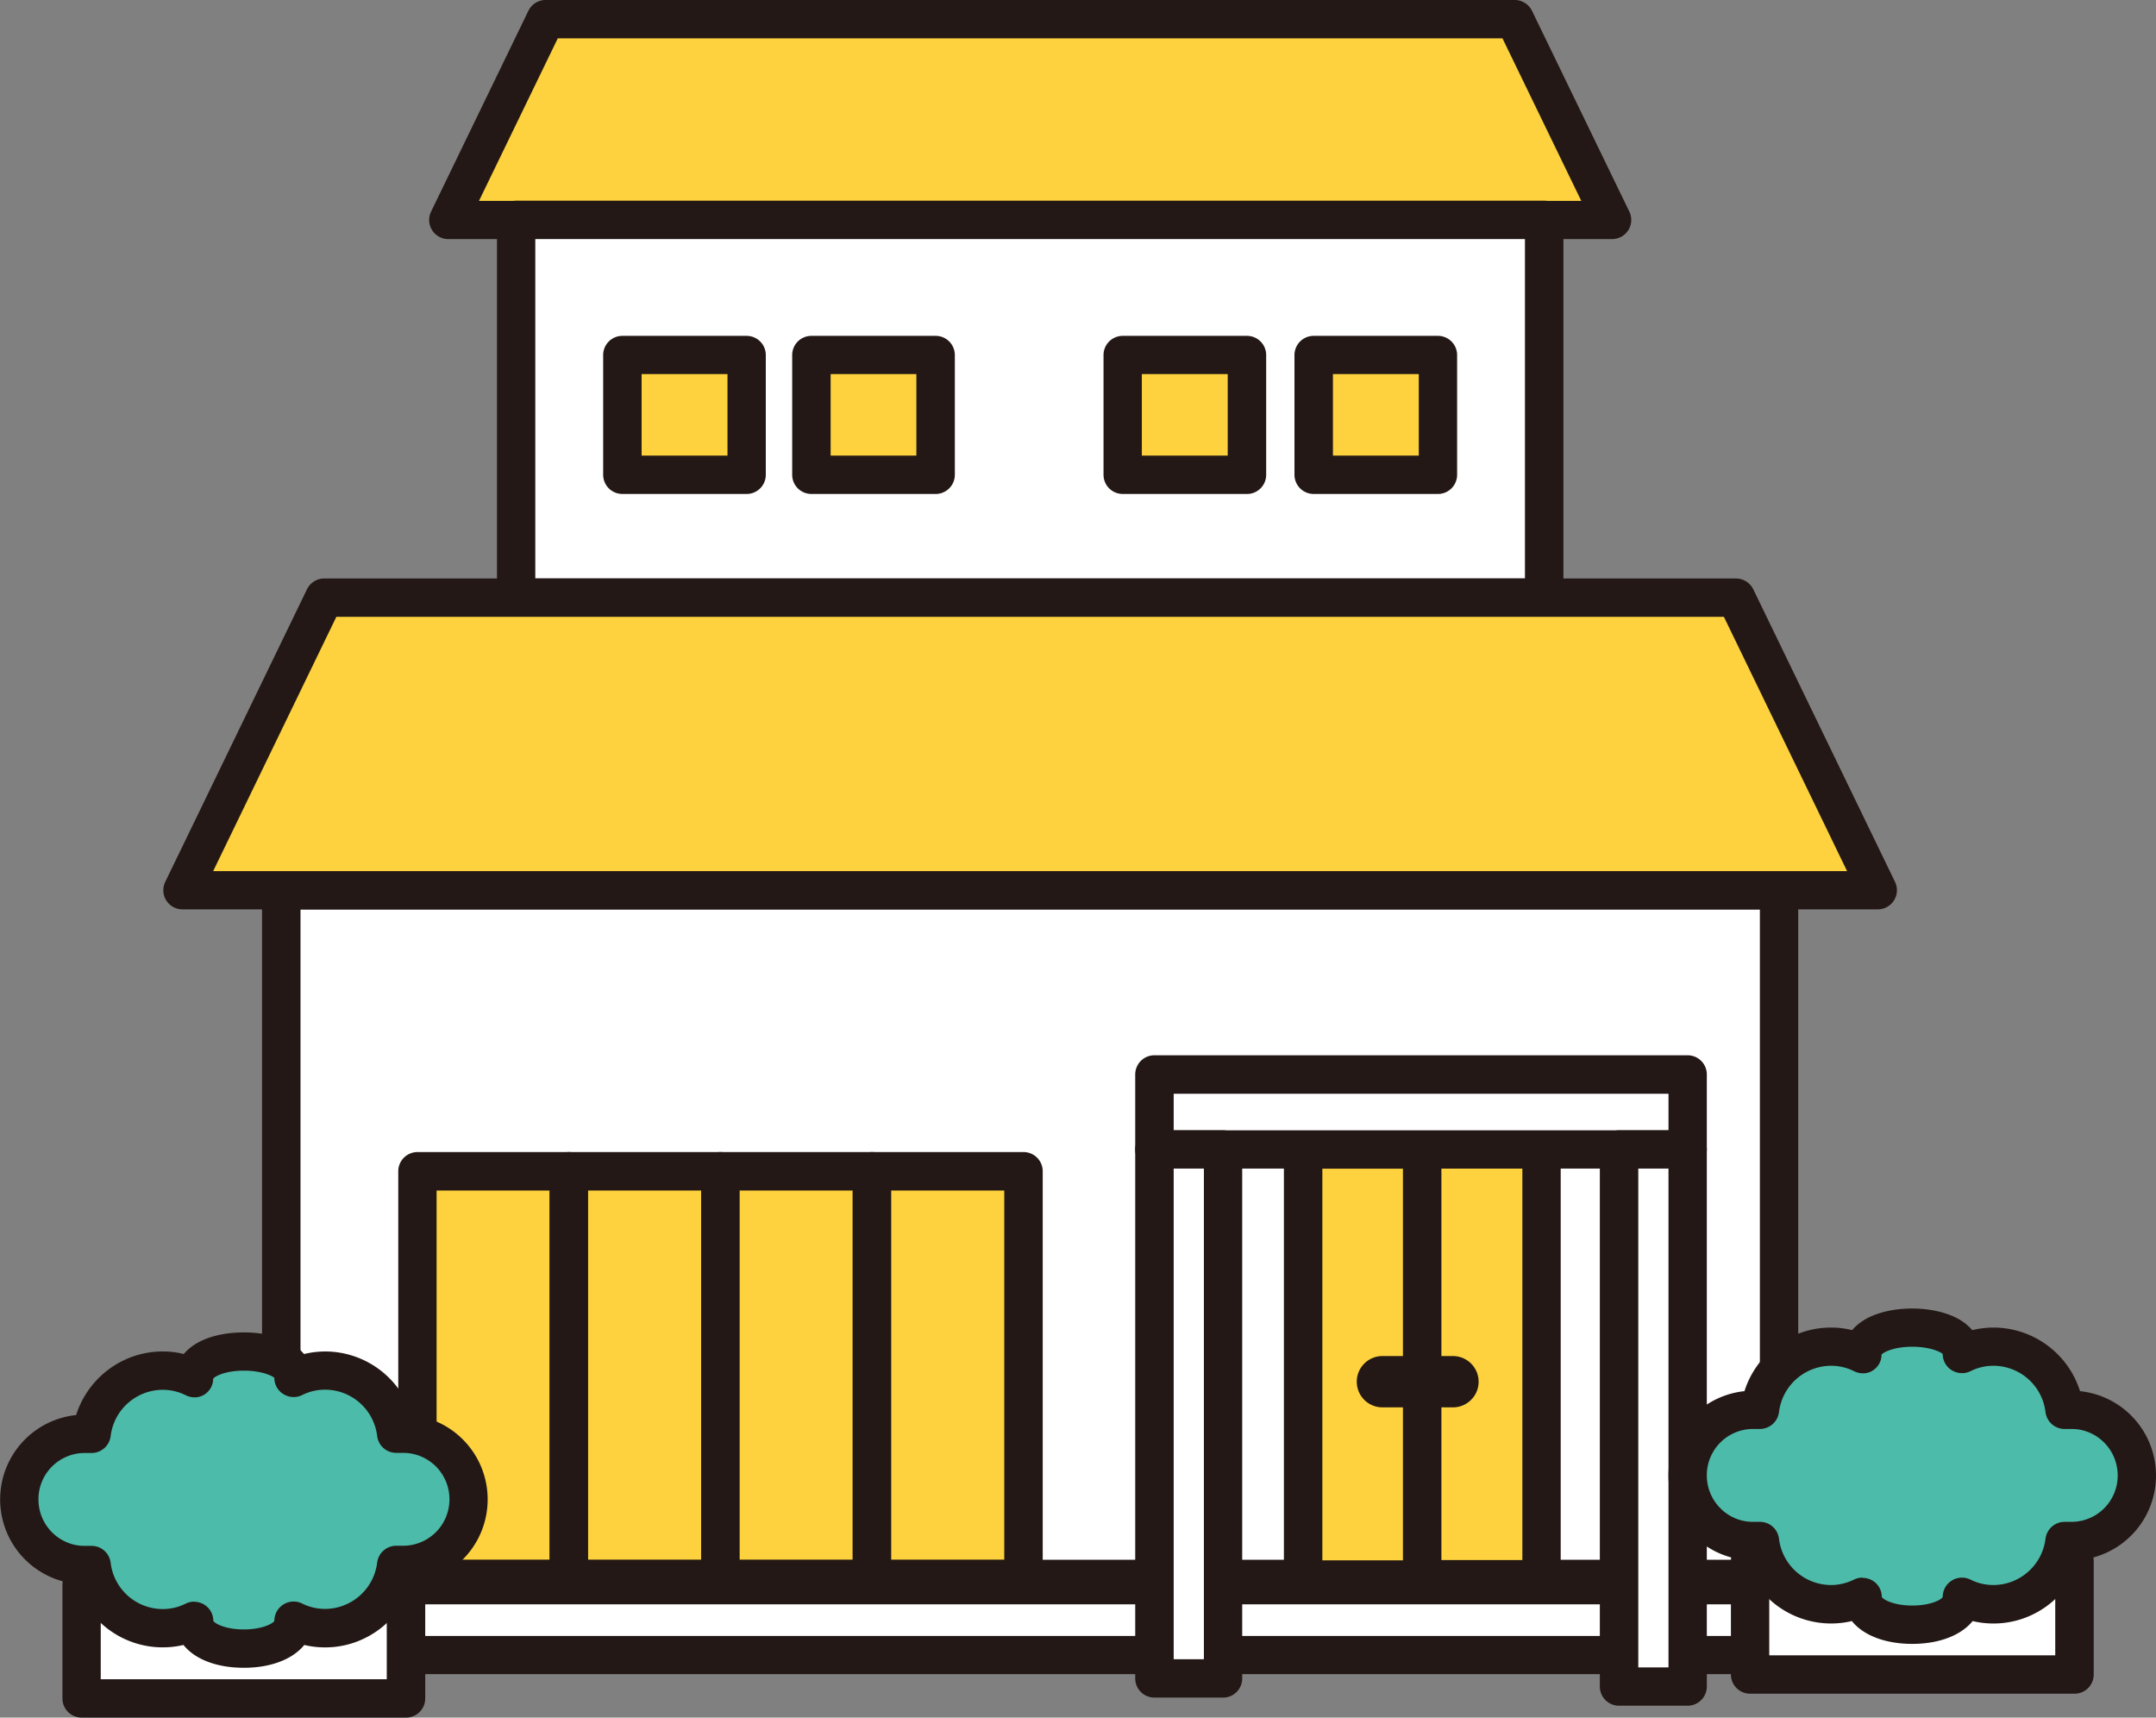
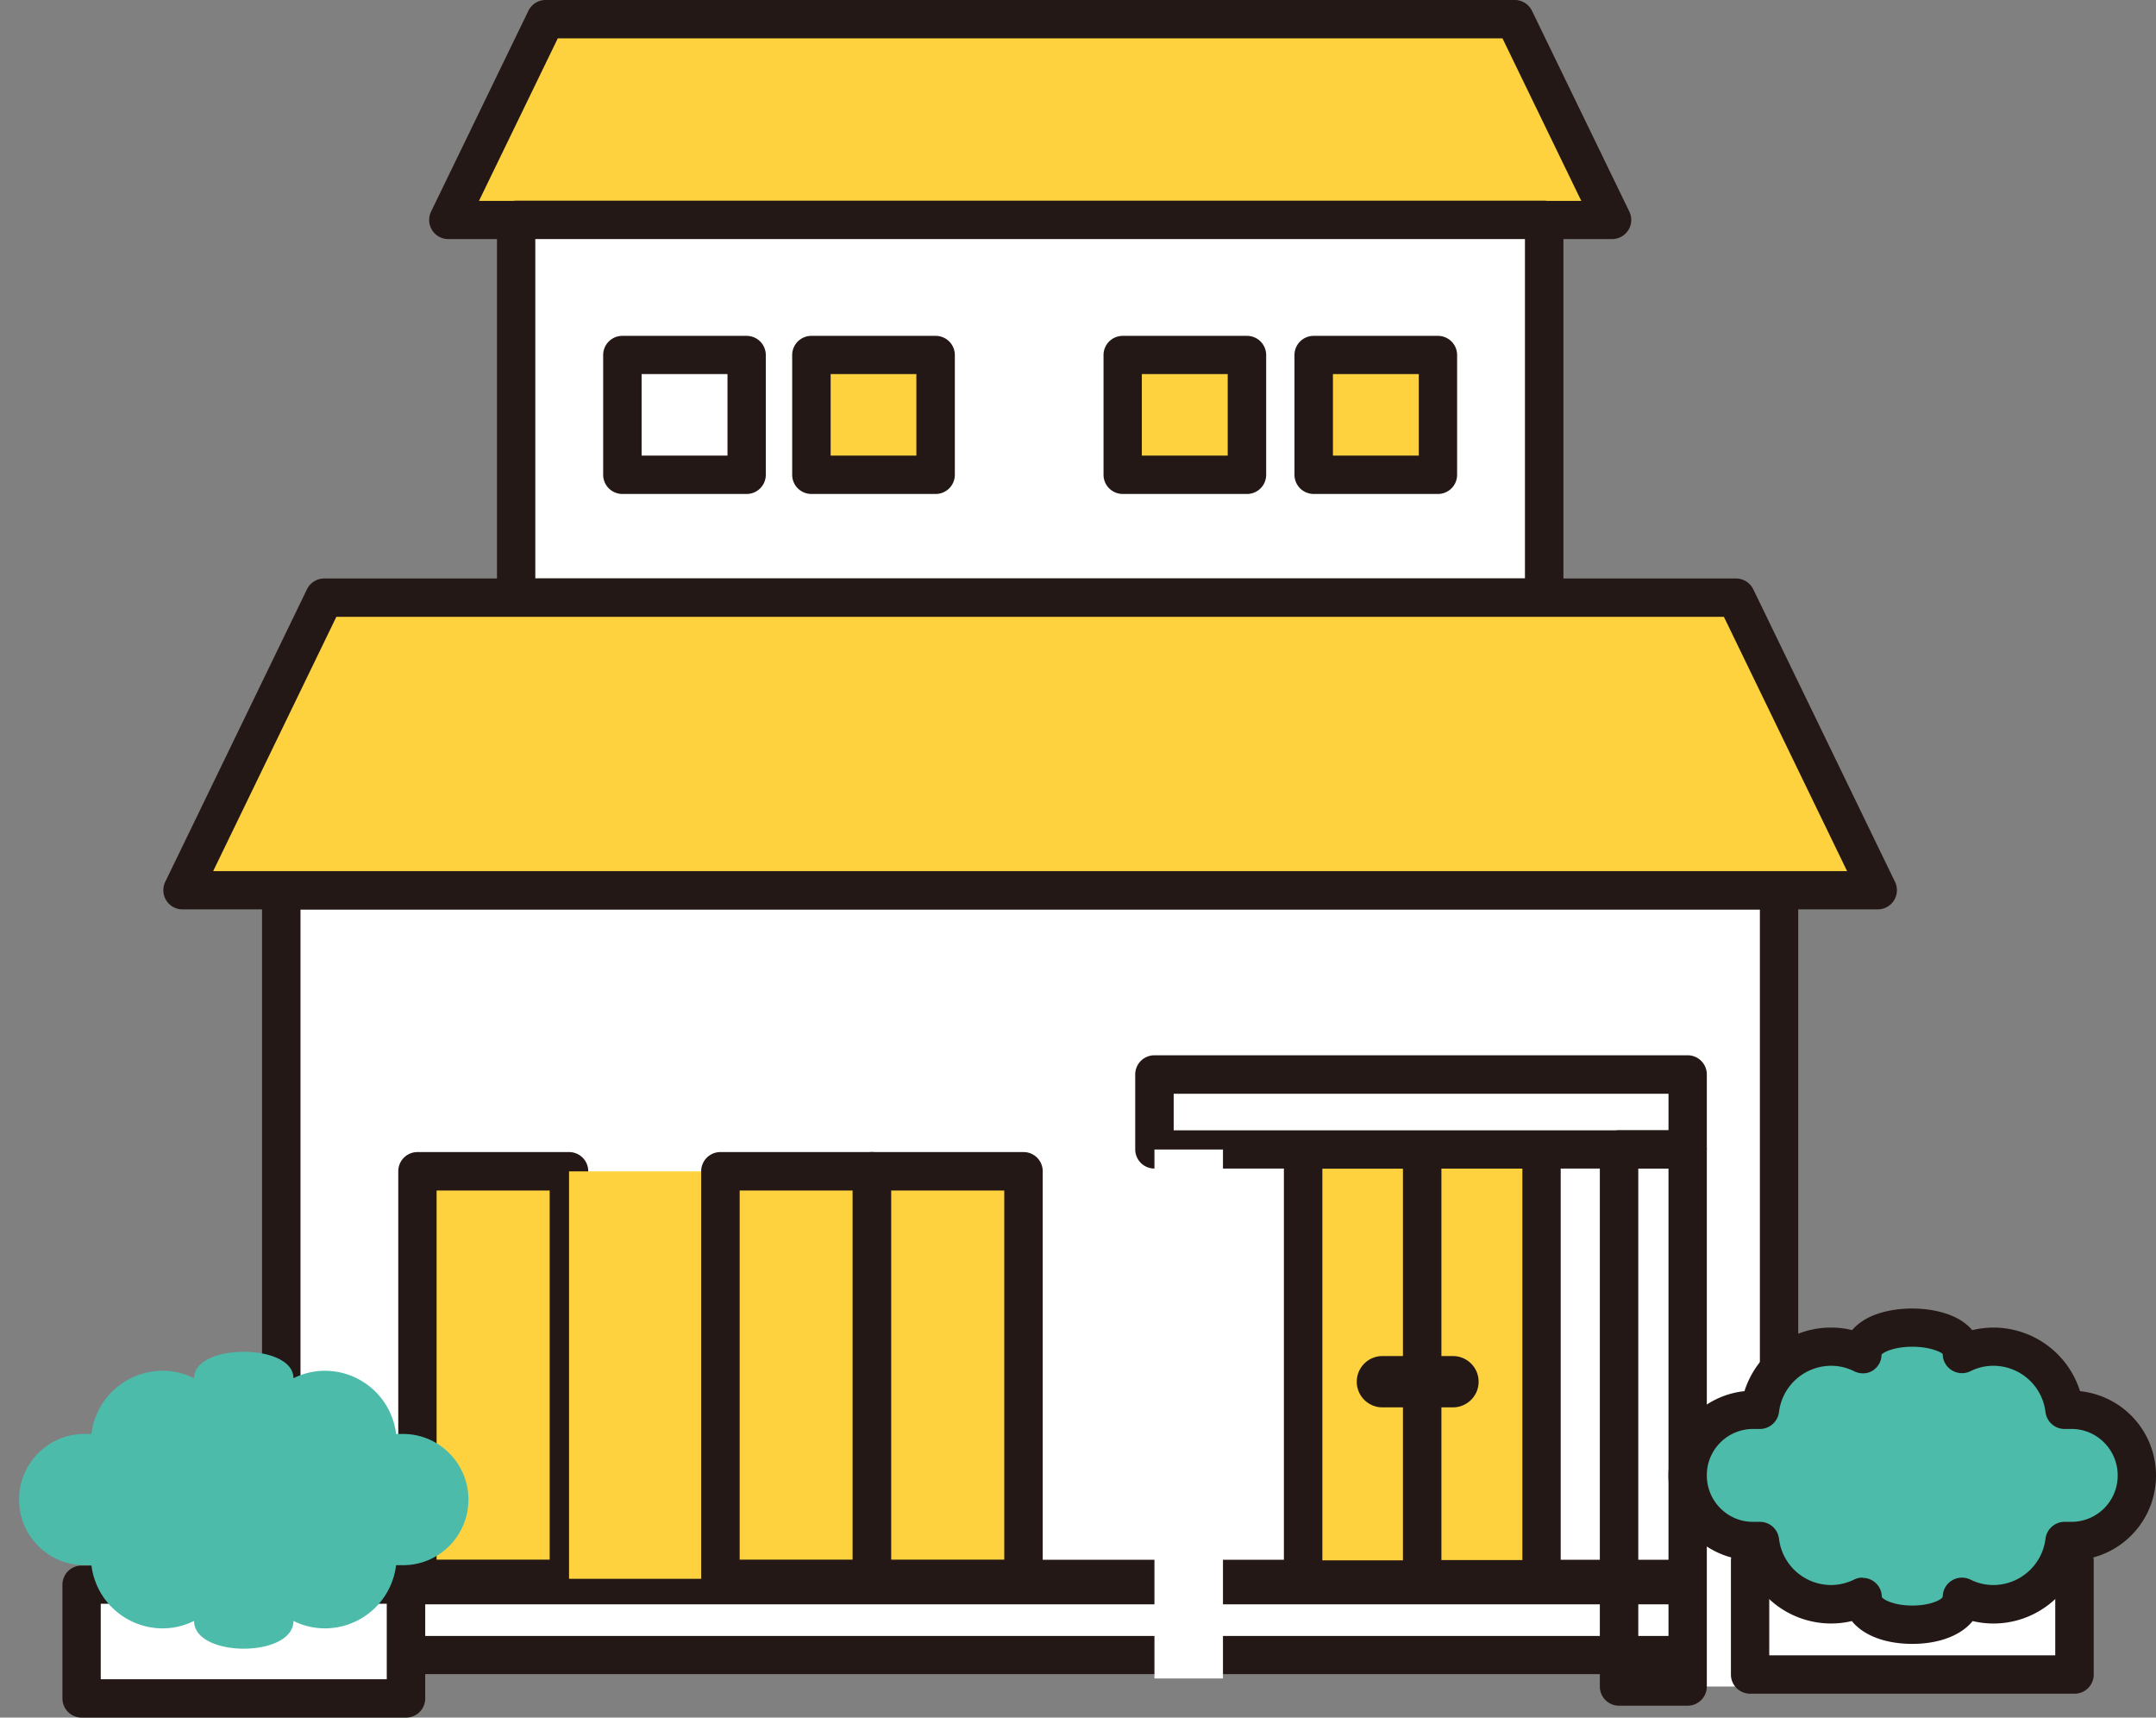
<svg xmlns="http://www.w3.org/2000/svg" width="118" height="94" fill="none">
  <rect width="100%" height="100%" fill="#808080" stroke="none" />
  <g clip-path="url(#clip0_238_846)">
    <path d="M99.515 86.752H13.341v3.827h86.174v-3.827z" fill="#fff" />
    <path d="M99.515 91.621H13.341a1.05 1.05 0 01-1.053-1.049v-3.827c0-.576.467-1.05 1.053-1.05h86.174a1.05 1.05 0 011.053 1.05v3.827a1.05 1.05 0 01-1.053 1.05zm-85.122-2.09h84.07V87.8h-84.07v1.73z" fill="#231815" />
    <path d="M97.366 48.725H15.394v37.687h81.972V48.725z" fill="#fff" />
    <path d="M97.367 87.454H15.394a1.05 1.05 0 01-1.052-1.05V48.719c0-.577.467-1.05 1.052-1.05h81.972a1.05 1.05 0 011.053 1.05v37.687a1.05 1.05 0 01-1.052 1.049zm-80.92-2.091H96.32V49.774H16.447v35.589z" fill="#231815" />
    <path d="M31.143 64.107H22.85v22.298h8.293V64.107z" fill="#FDD23E" />
    <path d="M31.144 87.447H22.85a1.05 1.05 0 01-1.052-1.05V64.1c0-.576.467-1.05 1.052-1.05h8.294a1.05 1.05 0 011.052 1.05v22.297a1.05 1.05 0 01-1.052 1.05zm-7.249-2.091h6.189v-20.2h-6.189v20.2z" fill="#231815" />
    <path d="M39.437 64.107h-8.293v22.298h8.293V64.107z" fill="#FDD23E" />
-     <path d="M39.43 87.447h-8.294a1.05 1.05 0 01-1.052-1.05V64.1c0-.576.467-1.05 1.052-1.05h8.294a1.05 1.05 0 011.053 1.05v22.297a1.05 1.05 0 01-1.053 1.05zm-7.241-2.091h6.189v-20.2h-6.19v20.2z" fill="#231815" />
    <path d="M47.723 64.107H39.43v22.298h8.293V64.107z" fill="#FDD23E" />
    <path d="M47.723 87.447h-8.294a1.05 1.05 0 01-1.052-1.05V64.1c0-.576.467-1.05 1.052-1.05h8.294a1.05 1.05 0 011.052 1.05v22.297a1.05 1.05 0 01-1.052 1.05zm-7.241-2.091h6.188v-20.2h-6.188v20.2z" fill="#231815" />
    <path d="M56.017 64.107h-8.293v22.298h8.293V64.107z" fill="#FDD23E" />
    <path d="M56.017 87.447h-8.294a1.05 1.05 0 01-1.052-1.05V64.1c0-.576.467-1.05 1.052-1.05h8.294a1.05 1.05 0 011.052 1.05v22.297a1.05 1.05 0 01-1.052 1.05zm-7.241-2.091h6.188v-20.2h-6.188v20.2z" fill="#231815" />
    <path d="M77.852 62.91h-6.53v23.532h6.53V62.911z" fill="#FDD23E" />
    <path d="M77.852 87.484h-6.53a1.05 1.05 0 01-1.053-1.05v-23.53c0-.577.468-1.05 1.053-1.05h6.53a1.05 1.05 0 011.052 1.05v23.53a1.05 1.05 0 01-1.052 1.05zm-5.478-2.091h4.433V63.96h-4.433v21.433z" fill="#231815" />
    <path d="M84.367 62.895h-6.53v23.532h6.53V62.895z" fill="#FDD23E" />
    <path d="M84.366 87.469h-6.53a1.05 1.05 0 01-1.052-1.05V62.89c0-.577.467-1.05 1.053-1.05h6.53a1.05 1.05 0 011.052 1.05v23.53a1.05 1.05 0 01-1.053 1.05zm-5.477-2.09h4.432V63.944H78.89v21.433z" fill="#231815" />
    <path d="M79.519 77.022H77.88a1.405 1.405 0 01-1.408-1.404c0-.776.63-1.404 1.408-1.404h1.638c.778 0 1.408.628 1.408 1.404 0 .776-.63 1.404-1.408 1.404z" fill="#231815" />
    <path d="M77.303 77.022h-1.638a1.405 1.405 0 01-1.408-1.404c0-.776.63-1.404 1.408-1.404h1.638c.778 0 1.408.628 1.408 1.404 0 .776-.63 1.404-1.408 1.404z" fill="#231815" />
    <path d="M88.22 12.043H24.54l5.329-10.994h53.022l5.33 10.994z" fill="#FDD23E" />
    <path d="M88.22 13.085H24.54a1.047 1.047 0 01-.949-1.5L28.92.59c.178-.362.541-.591.949-.591h53.03c.4 0 .77.229.948.591l5.33 10.994a1.047 1.047 0 01-.95 1.5h-.007zm-62.005-2.091h60.33l-4.313-8.896H30.528l-4.313 8.896z" fill="#231815" />
    <path d="M84.514 12.043H28.253v20.665h56.261V12.043z" fill="#fff" />
    <path d="M84.514 33.75H28.253A1.05 1.05 0 0127.2 32.7V12.035a1.05 1.05 0 011.053-1.049h56.261a1.05 1.05 0 011.053 1.05V32.7a1.05 1.05 0 01-1.053 1.05zm-55.216-2.091h54.164V13.084H29.298v18.573z" fill="#231815" />
    <path d="M102.77 48.725H9.991l7.76-16.017H95.01l7.76 16.017z" fill="#FDD23E" />
    <path d="M102.769 49.767H9.991a1.047 1.047 0 01-.949-1.5l7.76-16.018a1.05 1.05 0 01.949-.59h77.258c.4 0 .771.228.949.59l7.76 16.018a1.048 1.048 0 01-.949 1.5zm-91.103-2.091h89.428l-6.744-13.92H18.41l-6.744 13.92z" fill="#231815" />
    <path d="M68.246 19.431h-6.797v6.553h6.797v-6.553z" fill="#FDD23E" />
    <path d="M68.246 27.033H61.45a1.05 1.05 0 01-1.053-1.049v-6.553c0-.576.467-1.05 1.053-1.05h6.796a1.05 1.05 0 011.053 1.05v6.553a1.05 1.05 0 01-1.053 1.05zm-5.751-2.098h4.699v-4.462h-4.7v4.462z" fill="#231815" />
    <path d="M78.696 19.431h-6.797v6.553h6.797v-6.553z" fill="#FDD23E" />
    <path d="M78.697 27.033H71.9a1.05 1.05 0 01-1.052-1.049v-6.553c0-.576.467-1.05 1.052-1.05h6.796a1.05 1.05 0 011.053 1.05v6.553a1.05 1.05 0 01-1.052 1.05zm-5.744-2.098h4.698v-4.462h-4.698v4.462z" fill="#231815" />
-     <path d="M40.86 19.431h-6.797v6.553h6.797v-6.553z" fill="#FDD23E" />
    <path d="M40.86 27.033h-6.796a1.05 1.05 0 01-1.052-1.049v-6.553c0-.576.467-1.05 1.052-1.05h6.797a1.05 1.05 0 011.052 1.05v6.553a1.05 1.05 0 01-1.052 1.05zm-5.743-2.098h4.699v-4.462h-4.7v4.462z" fill="#231815" />
    <path d="M51.207 19.431H44.41v6.553h6.797v-6.553z" fill="#FDD23E" />
    <path d="M51.206 27.033H44.41a1.05 1.05 0 01-1.053-1.049v-6.553c0-.576.467-1.05 1.053-1.05h6.796a1.05 1.05 0 011.053 1.05v6.553a1.05 1.05 0 01-1.053 1.05zm-5.744-2.098h4.692v-4.462h-4.692v4.462z" fill="#231815" />
    <path d="M92.363 58.81h-29.18v4.1h29.18v-4.1z" fill="#fff" />
    <path d="M92.364 63.952h-29.18a1.05 1.05 0 01-1.052-1.049v-4.1c0-.577.467-1.05 1.052-1.05h29.18a1.05 1.05 0 011.052 1.05v4.1a1.05 1.05 0 01-1.052 1.05zm-28.127-2.09h27.082v-2.003H64.237v2.002z" fill="#231815" />
    <path d="M66.934 62.91h-3.75v28.948h3.75V62.91z" fill="#fff" />
-     <path d="M66.934 92.906h-3.75a1.05 1.05 0 01-1.052-1.049V62.91a1.05 1.05 0 011.052-1.049h3.75a1.05 1.05 0 011.053 1.05v28.946a1.05 1.05 0 01-1.052 1.05zm-2.697-2.098h1.653V63.952h-1.653v26.856z" fill="#231815" />
-     <path d="M92.364 62.91h-3.75V92.3h3.75V62.91z" fill="#fff" />
+     <path d="M92.364 62.91V92.3h3.75V62.91z" fill="#fff" />
    <path d="M92.363 93.35h-3.75a1.05 1.05 0 01-1.052-1.05V62.91a1.05 1.05 0 011.052-1.049h3.75a1.05 1.05 0 011.053 1.05V92.3a1.05 1.05 0 01-1.053 1.049zm-2.698-2.098h1.653v-27.3h-1.653v27.3z" fill="#231815" />
    <path d="M113.538 85.422h-17.75v6.221h17.75v-6.22z" fill="#fff" />
    <path d="M113.539 92.692H95.788a1.05 1.05 0 01-1.053-1.049v-6.22c0-.577.467-1.05 1.053-1.05h17.751a1.05 1.05 0 011.052 1.05v6.22a1.05 1.05 0 01-1.052 1.05zm-16.706-2.098h15.653v-4.13H96.833v4.13z" fill="#231815" />
    <path d="M101.939 74.119a3.858 3.858 0 00-1.727-.407 3.928 3.928 0 00-3.89 3.458h-.386c-1.972 0-3.573 1.61-3.573 3.59 0 1.98 1.601 3.591 3.573 3.591h.385a3.928 3.928 0 003.891 3.458 3.88 3.88 0 001.727-.406c0 2.024 5.44 2.024 5.44 0a3.861 3.861 0 001.727.406 3.928 3.928 0 003.891-3.458h.386c1.971 0 3.572-1.61 3.572-3.59 0-1.98-1.601-3.591-3.572-3.591h-.386a3.928 3.928 0 00-3.891-3.458c-.622 0-1.201.148-1.727.407 0-1.929-5.44-1.929-5.44 0z" fill="#4DBBAA" />
    <path d="M104.659 89.966c-1.489 0-2.683-.473-3.305-1.249a4.921 4.921 0 01-1.142.133 4.976 4.976 0 01-4.736-3.48 4.64 4.64 0 01-4.158-4.617 4.64 4.64 0 014.158-4.618c.645-2.032 2.542-3.48 4.736-3.48.393 0 .778.045 1.156.14.186-.22.43-.42.719-.59 1.364-.79 3.765-.79 5.137 0 .289.17.533.37.719.59a5.06 5.06 0 011.163-.14 4.976 4.976 0 014.736 3.48A4.64 4.64 0 01118 80.753a4.64 4.64 0 01-4.158 4.618c-.645 2.031-2.542 3.48-4.736 3.48-.385 0-.771-.045-1.141-.134-.623.769-1.809 1.249-3.306 1.249zm-2.72-3.613c.193 0 .386.052.556.155.311.192.497.525.497.887.059.133.637.473 1.667.473s1.616-.333 1.668-.473c0-.362.185-.702.496-.894a1.05 1.05 0 011.023-.052c.4.2.823.296 1.26.296a2.883 2.883 0 002.846-2.535 1.056 1.056 0 011.045-.923h.386a2.53 2.53 0 002.52-2.541c0-1.404-1.134-2.542-2.52-2.542h-.386a1.05 1.05 0 01-1.045-.924 2.876 2.876 0 00-2.846-2.534c-.437 0-.86.096-1.26.296-.326.162-.711.14-1.023-.052a1.037 1.037 0 01-.496-.886c-.067-.09-.66-.4-1.668-.4s-1.601.31-1.682.436c0 .362-.185.68-.489.872-.304.192-.69.192-1.016.03a2.79 2.79 0 00-1.26-.296 2.882 2.882 0 00-2.846 2.534 1.055 1.055 0 01-1.045.924h-.385a2.53 2.53 0 00-2.52 2.542c0 1.403 1.134 2.541 2.52 2.541h.385c.534 0 .978.392 1.045.923a2.876 2.876 0 002.846 2.535c.438 0 .86-.104 1.26-.296a1.03 1.03 0 01.467-.11v.014z" fill="#231815" />
    <path d="M22.22 86.73H4.468v6.22h17.75v-6.22z" fill="#fff" />
    <path d="M22.22 94H4.47a1.05 1.05 0 01-1.053-1.05v-6.22c0-.577.467-1.05 1.052-1.05H22.22a1.05 1.05 0 011.053 1.05v6.22A1.05 1.05 0 0122.22 94zM5.514 91.9h15.654v-4.13H5.514v4.13z" fill="#231815" />
    <path d="M10.62 75.426a3.859 3.859 0 00-1.726-.406 3.928 3.928 0 00-3.891 3.458h-.386c-1.971 0-3.572 1.61-3.572 3.59 0 1.98 1.6 3.59 3.572 3.59h.386a3.928 3.928 0 003.89 3.459c.623 0 1.201-.148 1.728-.407 0 2.025 5.44 2.025 5.44 0a3.858 3.858 0 001.727.407 3.928 3.928 0 003.89-3.458h.386c1.972 0 3.573-1.61 3.573-3.59 0-1.98-1.601-3.591-3.573-3.591h-.385a3.928 3.928 0 00-3.891-3.458c-.623 0-1.201.148-1.727.406 0-1.928-5.44-1.928-5.44 0z" fill="#4DBBAA" />
-     <path d="M13.341 91.274c-1.49 0-2.683-.473-3.298-1.249a4.97 4.97 0 01-5.877-3.347 4.64 4.64 0 01-4.158-4.617 4.64 4.64 0 014.158-4.618c.645-2.032 2.542-3.48 4.736-3.48.393 0 .778.044 1.156.14.615-.738 1.793-1.182 3.29-1.182 1.498 0 2.676.444 3.291 1.182a5.05 5.05 0 011.157-.14 4.97 4.97 0 014.736 3.48 4.64 4.64 0 014.158 4.618 4.64 4.64 0 01-4.158 4.617c-.645 2.032-2.543 3.48-4.736 3.48-.386 0-.771-.044-1.142-.133-.622.768-1.808 1.249-3.305 1.249h-.008zm-2.72-3.613c.193 0 .386.052.556.155.311.192.497.525.497.887.059.133.637.472 1.667.472s1.616-.332 1.675-.472c0-.362.186-.702.497-.894a1.051 1.051 0 011.023-.052c.4.2.822.295 1.26.295a2.883 2.883 0 002.846-2.534 1.055 1.055 0 011.045-.923h.385a2.536 2.536 0 002.527-2.542 2.536 2.536 0 00-2.527-2.541h-.385c-.534 0-.979-.392-1.045-.924a2.876 2.876 0 00-2.846-2.534c-.438 0-.86.096-1.26.296-.326.162-.712.14-1.023-.052a1.037 1.037 0 01-.497-.887c-.066-.088-.66-.399-1.667-.399-1.008 0-1.601.31-1.683.444 0 .362-.185.68-.489.871-.311.192-.69.192-1.015.03-.4-.2-.823-.296-1.26-.296a2.882 2.882 0 00-2.846 2.534 1.055 1.055 0 01-1.045.924h-.386a2.53 2.53 0 00-2.52 2.542c0 1.403 1.134 2.541 2.52 2.541h.386c.533 0 .978.392 1.045.924a2.876 2.876 0 002.846 2.534c.437 0 .86-.096 1.26-.296a1.03 1.03 0 01.467-.11l-.008.007z" fill="#231815" />
  </g>
  <defs>
    <clipPath id="clip0_238_846">
      <path fill="#fff" d="M0 0h118v94H0z" />
    </clipPath>
  </defs>
</svg>